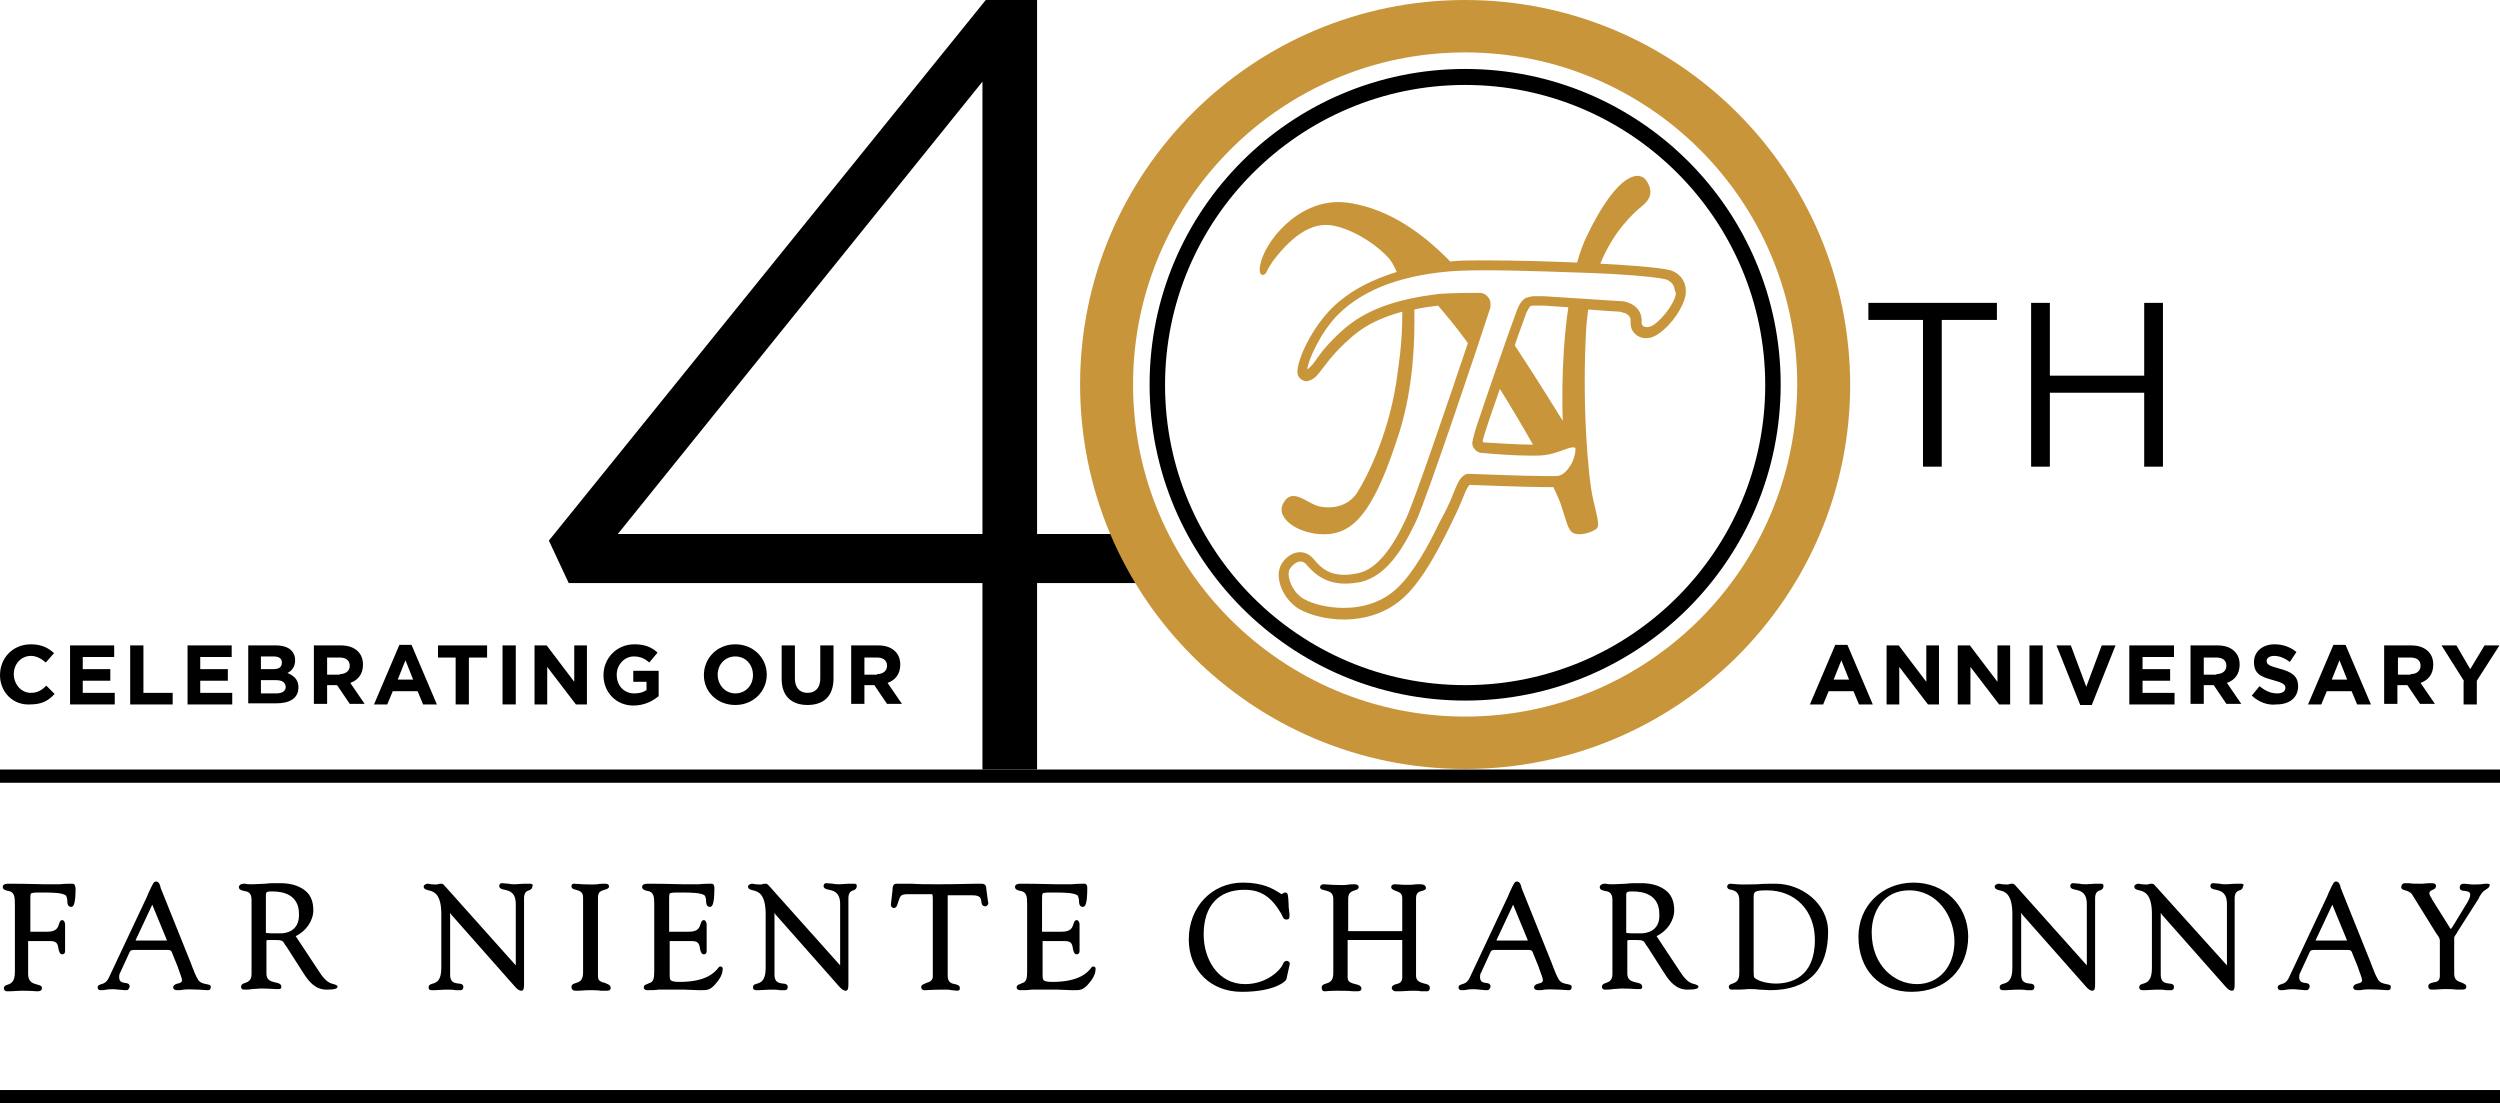
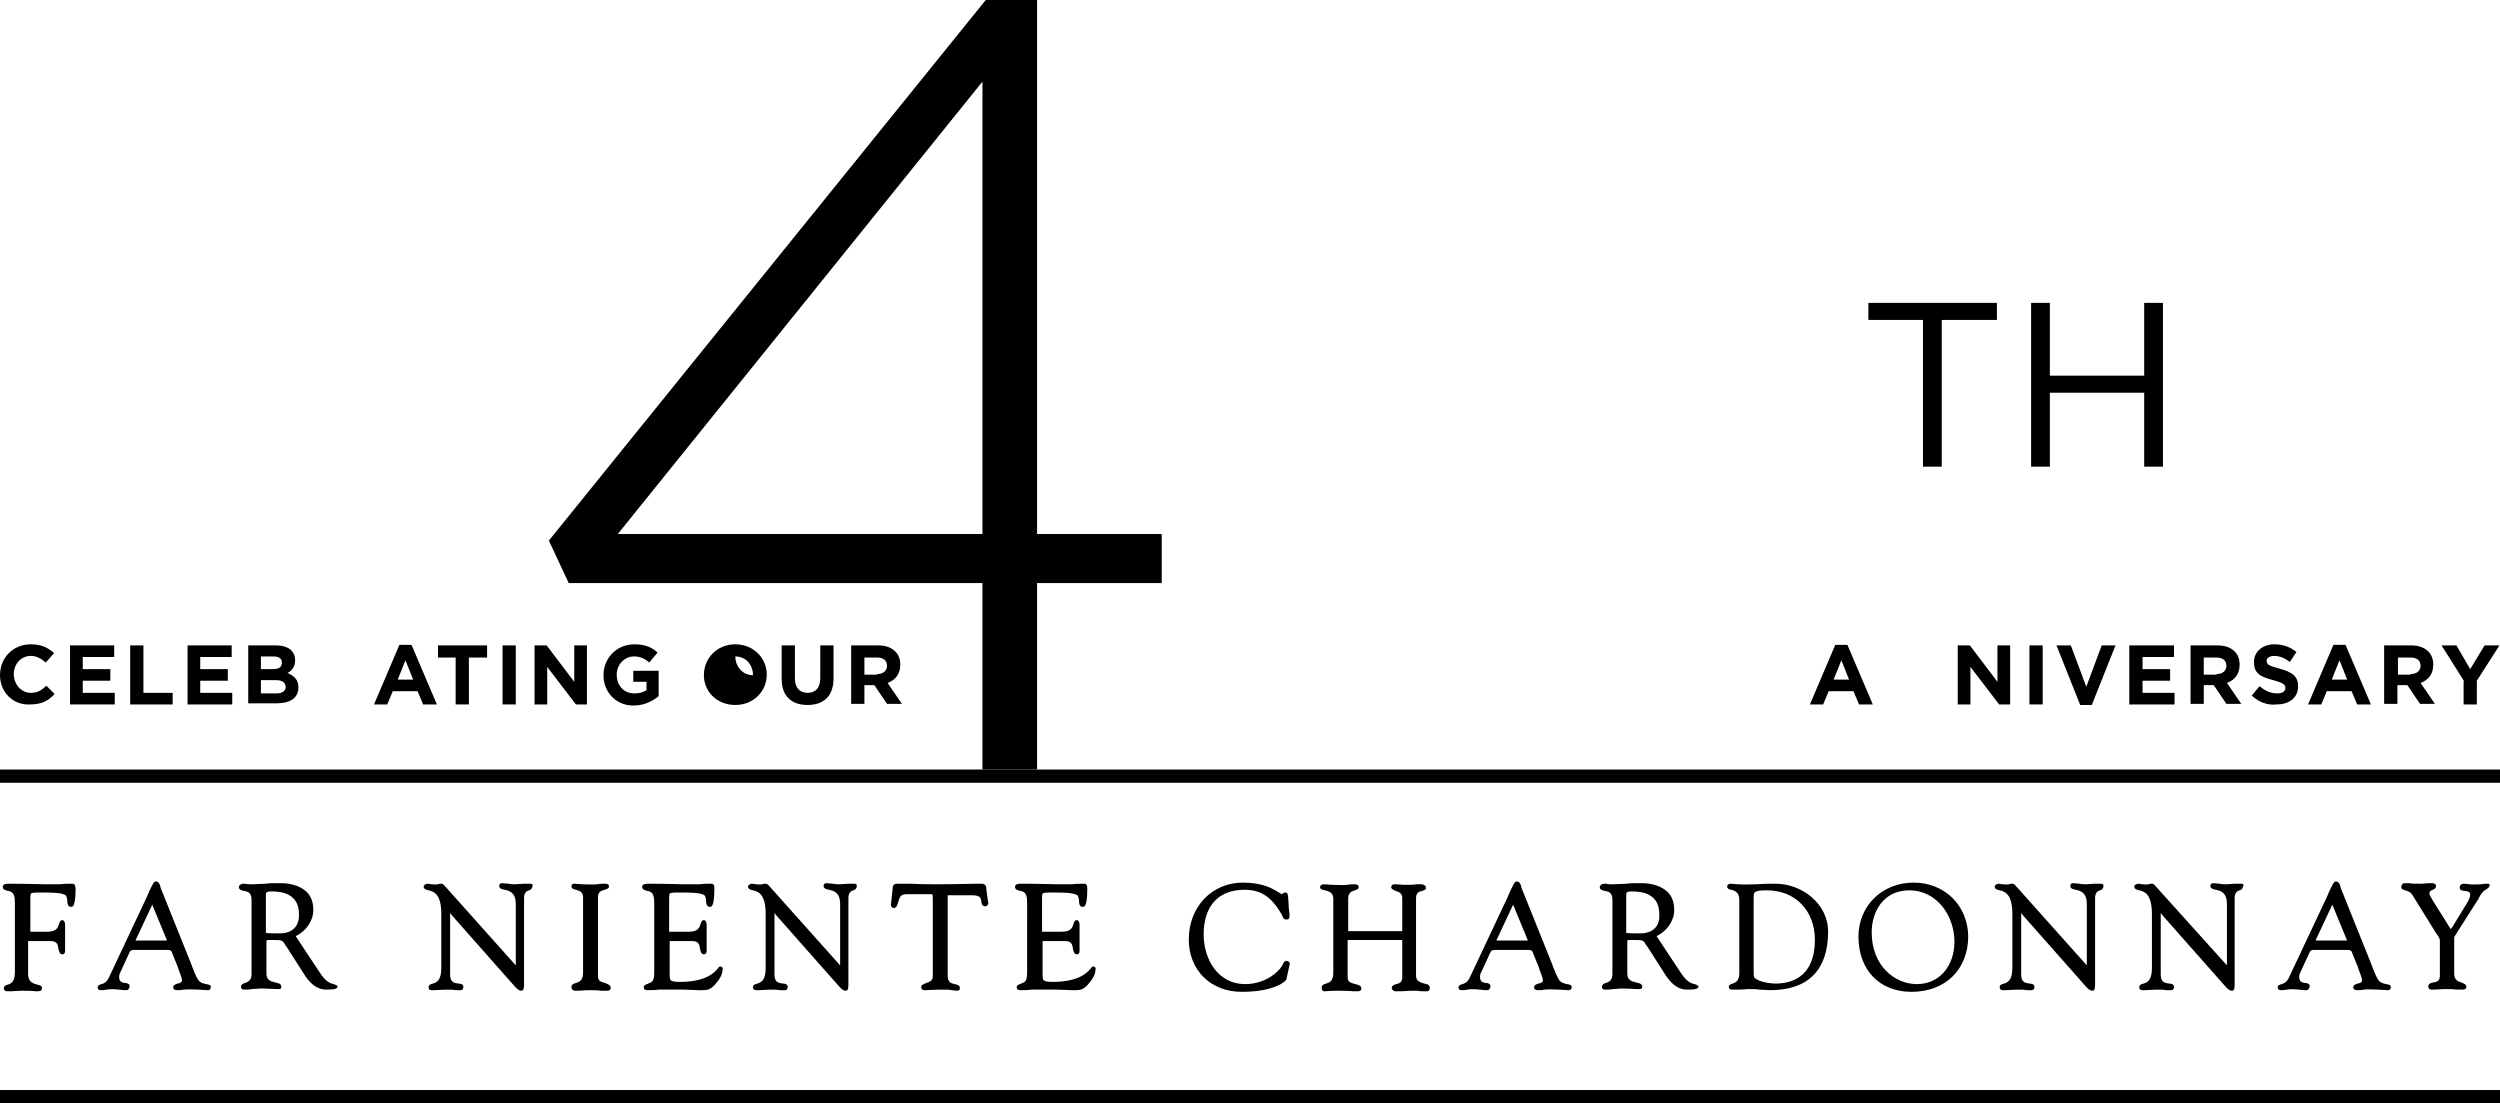
<svg xmlns="http://www.w3.org/2000/svg" version="1.1" id="Layer_1" x="0px" y="0px" viewBox="0 0 453.2 200" style="enable-background:new 0 0 453.2 200;" xml:space="preserve">
  <style type="text/css">
	.st0{fill:#C8953A;}
</style>
  <g>
    <g>
      <path d="M178.1,105.7h-75l-3.6-7.7L178.7,0h9.3v96.8h22.6v8.9H188v33.8h-9.9V105.7z M178.1,96.8V14.8L112,96.8H178.1z" />
      <path d="M338.6,58h10v26.6h3.4V58h10v-3.1h-23.3V58z M388.7,54.9v13.2h-17.1V54.9h-3.4v29.7h3.4V71.2h17.1v13.4h3.4V54.9H388.7z" />
      <g>
-         <path class="st0" d="M265.6,0c-38.5,0-69.8,31.2-69.8,69.7c0,38.5,31.2,69.7,69.8,69.7c38.5,0,69.8-31.2,69.8-69.7     C335.3,31.2,304.1,0,265.6,0z M265.6,129.9c-33.2,0-60.2-26.9-60.2-60.2c0-33.2,26.9-60.2,60.2-60.2c33.2,0,60.2,26.9,60.2,60.2     C325.7,103,298.8,129.9,265.6,129.9z M302.4,48.9c-2.3-0.5-8.3-0.9-12.3-1.1c2.5-6.1,6.2-9.3,7.4-10.3c1.8-1.4,2.2-2.8,1-4.7     c-1.2-1.9-5.1-1.8-10.7,9.7c-0.8,1.6-1.4,3.3-1.9,5.1c-4.3-0.2-11.1-0.4-16.8-0.4c-2.4,0-4.5,0-6.2,0.2     c-4.7-4.8-10.7-9.4-18.2-10.6c-8.4-1.4-14.7,6.1-16,10.3c-1,3.2,0.5,3.1,0.9,2.2c0.2-0.5,0.7-1.3,1.1-1.9     c4.3-5.7,7.7-6.8,10.2-6.6c2.5,0.2,6.8,2,10.4,5.5c0.9,0.9,1.4,1.8,1.9,3c-4.2,1.3-8.3,3.2-11.7,6.5c-3.7,3.7-6.2,9.1-6.3,11.5     c0,0.3,0,0.7,0.3,1.1c0.3,0.4,0.8,0.7,1.4,0.7c1.4-0.2,2-1.2,3.4-3c2.2-3,5.2-5.4,5.2-5.4c2.3-1.9,5.1-3.2,8.7-4.2     c0.1,5.3-0.8,10.8-0.8,10.8c-1.3,10.8-5.5,19-7.3,21.9c-1.8,2.9-5.2,3.1-7.3,2.5c-2.1-0.7-4.7-3.4-6.2-0.4     c-1.5,2.9,3.5,6,8.5,5.5c5-0.6,8.4-5.3,12.6-18.5c2.6-8.3,2.8-17.1,2.7-22.2c1.3-0.3,2.7-0.5,4.3-0.7c1.8,2.1,3.6,4.3,5.4,6.8     c-3.6,10.7-9.7,28.6-11.2,31.8c-2.3,5-5.2,9.2-8.7,9.9c-0.9,0.2-1.8,0.3-2.5,0.3c-3.4,0-4.7-1.9-5.7-3c-0.6-0.7-1.5-1.1-2.3-1.1     c-1.3,0-2.5,0.8-3.3,2c-0.4,0.6-0.6,1.4-0.6,2.1c0,2.2,1.4,4.8,3.7,6.2c2,1.1,4.9,1.9,8.1,1.9h0c3.8,0,7.9-1.1,11.2-4.3     c3.1-3,5.7-7.9,7.8-12.1c0.9-1.8,1.9-3.9,2.5-5.4c0.7-1.9,1.1-2.4,1.3-2.6c3.1,0.1,10.2,0.4,14,0.4c0.5,0,0.8,0,1.2,0     c0.7,1.5,1.3,2.8,1.5,3.6c1.2,3.7,1.3,4.7,2.7,4.9c1.1,0.2,2.6-0.3,3.4-0.8c0.9-0.5,0.5-1.6-0.4-5.5c-0.9-3.8-2.1-17.6-1.2-31.7     c0.1-0.9,0.2-1.8,0.3-2.7c2.3,0.2,4.1,0.3,4.1,0.3l1.6,0.1c0,0,0.5,0.1,1.1,0.3c0.5,0.3,0.9,0.6,0.9,1.4c0,0.1,0,0.2,0,0.3     c0,0,0,0.1,0,0.2c0,1.3,1.1,2.6,2.8,2.6c0.5,0,1.1-0.1,1.6-0.4c2-1,4.7-4.1,5.5-7.1c0.1-0.3,0.1-0.6,0.1-0.9     C305.7,50.7,304.1,49.2,302.4,48.9z M303.8,53.3c-0.4,2.2-3.2,5.3-4.4,5.8c-0.4,0.2-0.7,0.2-0.9,0.2c-0.7,0-0.9-0.5-0.9-0.7     c0,0,0,0,0,0c0-0.2,0-0.3,0-0.5c0-1.6-1-2.6-1.9-3c-0.9-0.5-1.7-0.5-1.8-0.5l-1.6-0.1c0,0-7.8-0.5-12.4-0.8c-0.6,0-1.1,0-1.5,0     c-0.2,0-0.3,0-0.5,0c-0.4,0.1-1,0.1-1.6,0.5c-0.5,0.4-0.9,1-1.3,2c-1.7,4.6-5.4,15.3-7.3,21c-0.4,1.2-0.6,2.1-0.7,2.5     c0,0.2-0.1,0.4-0.1,0.5c-0.1,0.8,0.6,1.7,1.5,1.9l0.1,0l0.1,0c2,0.2,6,0.5,8.9,0.5c1,0,1.8,0,2.5-0.1c2.4-0.3,4.2-1.4,5.1-1.4     c0.2,0,0.3,0,0.5,0.1c0,0.1,0,0.2,0,0.3c0,0.7-0.3,2-1,3c-0.7,1.1-1.5,1.8-2.5,1.8c-0.4,0-1,0-1.7,0c-3.8,0-11.1-0.3-14.1-0.4     l-0.2,0l-0.1,0c-0.5,0.1-1.1,0.6-1.4,1.1c-0.4,0.6-0.7,1.4-1.2,2.6c-0.5,1.4-1.5,3.4-2.5,5.2c-2,4.2-4.6,8.9-7.4,11.6     c-2.8,2.8-6.5,3.8-9.9,3.8c-2.9,0-5.6-0.7-7.2-1.6c-1.7-0.9-2.8-3.1-2.8-4.5c0-0.5,0.1-0.8,0.3-1.1c0.6-0.8,1.3-1.2,1.8-1.2h0     c0.4,0,0.7,0.1,1,0.4c0.9,1,2.9,3.6,7.1,3.6c0.9,0,1.8-0.1,2.9-0.3c4.6-1.1,7.6-5.9,10-11c2-4.3,11.4-32.3,13.5-38.8l0-0.1l0-0.1     c0-0.1,0-0.2,0-0.3c0.1-1.1-0.9-2-1.7-2.1l-0.1,0l-0.1,0c-0.5,0-1,0-1.6,0c-2.3,0-5,0.1-6,0.2c-7.2,0.9-12.4,2.6-16.4,5.8     c0,0-3.2,2.5-5.5,5.8c-0.6,0.9-1.1,1.5-1.5,1.8c-0.1,0.1-0.2,0.2-0.3,0.3c0-1.4,2.4-6.9,5.7-10.1c5.1-5,12.4-6.9,19-7.6     c1.7-0.2,4.3-0.3,7.3-0.3c7.2,0,16.3,0.4,19.6,0.5c3.7,0.1,11,0.6,13.2,1.1c0.9,0.2,1.8,1,1.8,2.1     C303.8,52.9,303.8,53.1,303.8,53.3z M283.3,76.3c0,0-4.1-6.7-8.7-13.7c0.8-2.4,1.6-4.5,2.1-5.9c0.4-0.8,0.6-1.1,0.7-1.2     c0.1,0,0.2-0.1,0.7-0.1c0,0,0.1,0,0.3,0c0.3,0,0.8,0,1.4,0c1.3,0.1,2.9,0.2,4.5,0.3C282.8,66,283.3,76.3,283.3,76.3z M268.8,80.1     c0,0,0-0.1,0-0.2c0-0.2,0.3-1.2,0.7-2.4c0.6-1.9,1.5-4.4,2.4-7c2.3,3.7,4.3,7.1,6,10.1c-0.1,0-0.2,0-0.3,0     c-2.7,0-6.6-0.3-8.6-0.4C268.7,80.1,268.9,80.2,268.8,80.1z" />
-         <path d="M322.8,69.7c0-31.6-25.6-57.2-57.2-57.2c-31.6,0-57.2,25.6-57.2,57.2c0,31.6,25.6,57.3,57.2,57.3     C297.2,127,322.8,101.4,322.8,69.7z M265.6,124.2c-30.1,0-54.4-24.4-54.4-54.4c0-30,24.4-54.4,54.4-54.4     c30,0,54.4,24.4,54.4,54.4C320,99.8,295.6,124.2,265.6,124.2z" />
-       </g>
+         </g>
    </g>
    <g>
      <path d="M0,122.4L0,122.4c0-3.1,2.3-5.6,5.6-5.6c2,0,3.2,0.7,4.2,1.6l-1.5,1.7c-0.8-0.7-1.7-1.2-2.7-1.2c-1.8,0-3.1,1.5-3.1,3.3v0    c0,1.8,1.3,3.4,3.1,3.4c1.2,0,2-0.5,2.8-1.3l1.5,1.5c-1.1,1.2-2.3,1.9-4.4,1.9C2.3,127.9,0,125.4,0,122.4z" />
      <path d="M12.6,117h8.1v2.1h-5.7v2.2h5v2.1h-5v2.2h5.8v2.1h-8.1V117z" />
      <path d="M23.6,117H26v8.6h5.3v2.1h-7.7V117z" />
      <path d="M33.9,117H42v2.1h-5.7v2.2h5v2.1h-5v2.2h5.8v2.1h-8.1V117z" />
      <path d="M45,117h5c1.2,0,2.2,0.3,2.8,0.9c0.5,0.5,0.7,1.1,0.7,1.8v0c0,1.2-0.6,1.9-1.4,2.3c1.2,0.5,2,1.2,2,2.6v0    c0,2-1.6,2.9-4,2.9H45V117z M51.1,120.1c0-0.7-0.5-1.1-1.5-1.1h-2.3v2.3h2.2C50.5,121.3,51.1,121,51.1,120.1L51.1,120.1z     M50,123.3h-2.7v2.4h2.8c1,0,1.7-0.4,1.7-1.2v0C51.7,123.7,51.2,123.3,50,123.3z" />
-       <path d="M56.9,117h4.9c1.4,0,2.4,0.4,3.1,1.1c0.6,0.6,0.9,1.4,0.9,2.4v0c0,1.7-0.9,2.8-2.3,3.3l2.6,3.8h-2.7l-2.3-3.4h-1.8v3.4    h-2.4V117z M61.6,122.2c1.1,0,1.8-0.6,1.8-1.5v0c0-1-0.7-1.5-1.8-1.5h-2.3v3.1H61.6z" />
      <path d="M72.4,116.9h2.2l4.6,10.8h-2.5l-1-2.4h-4.5l-1,2.4h-2.4L72.4,116.9z M74.9,123.2l-1.4-3.5l-1.4,3.5H74.9z" />
      <path d="M82.7,119.2h-3.3V117h8.9v2.2h-3.3v8.5h-2.4V119.2z" />
      <path d="M91.1,117h2.4v10.7h-2.4V117z" />
      <path d="M96.9,117h2.2l5,6.6V117h2.3v10.7h-2l-5.2-6.8v6.8h-2.3V117z" />
      <path d="M109.4,122.4L109.4,122.4c0-3.1,2.4-5.6,5.6-5.6c1.9,0,3.1,0.5,4.2,1.5l-1.5,1.8c-0.8-0.7-1.6-1.1-2.8-1.1    c-1.7,0-3.1,1.5-3.1,3.3v0c0,2,1.3,3.4,3.2,3.4c0.9,0,1.6-0.2,2.2-0.6v-1.5h-2.4v-2h4.6v4.6c-1.1,0.9-2.6,1.7-4.6,1.7    C111.7,127.9,109.4,125.5,109.4,122.4z" />
-       <path d="M127.6,122.4L127.6,122.4c0-3.1,2.4-5.6,5.7-5.6s5.7,2.5,5.7,5.5v0c0,3-2.4,5.5-5.7,5.5S127.6,125.4,127.6,122.4z     M136.5,122.4L136.5,122.4c0-1.9-1.3-3.4-3.2-3.4c-1.9,0-3.2,1.5-3.2,3.3v0c0,1.8,1.3,3.4,3.2,3.4S136.5,124.2,136.5,122.4z" />
+       <path d="M127.6,122.4L127.6,122.4c0-3.1,2.4-5.6,5.7-5.6s5.7,2.5,5.7,5.5v0c0,3-2.4,5.5-5.7,5.5S127.6,125.4,127.6,122.4z     M136.5,122.4L136.5,122.4c0-1.9-1.3-3.4-3.2-3.4v0c0,1.8,1.3,3.4,3.2,3.4S136.5,124.2,136.5,122.4z" />
      <path d="M141.7,123.1V117h2.4v6c0,1.7,0.9,2.6,2.3,2.6c1.4,0,2.3-0.9,2.3-2.6V117h2.4v6c0,3.2-1.8,4.8-4.7,4.8    C143.5,127.8,141.7,126.2,141.7,123.1z" />
      <path d="M154.3,117h4.9c1.4,0,2.4,0.4,3.1,1.1c0.6,0.6,0.9,1.4,0.9,2.4v0c0,1.7-0.9,2.8-2.3,3.3l2.6,3.8h-2.7l-2.3-3.4h-1.8v3.4    h-2.4V117z M159,122.2c1.1,0,1.8-0.6,1.8-1.5v0c0-1-0.7-1.5-1.8-1.5h-2.3v3.1H159z" />
    </g>
    <g>
      <path d="M332.7,116.9h2.2l4.6,10.8H337l-1-2.4h-4.5l-1,2.4h-2.4L332.7,116.9z M335.2,123.2l-1.4-3.5l-1.4,3.5H335.2z" />
-       <path d="M342,117h2.2l5,6.6V117h2.3v10.7h-2l-5.2-6.8v6.8H342V117z" />
      <path d="M354.9,117h2.2l5,6.6V117h2.3v10.7h-2l-5.2-6.8v6.8h-2.3V117z" />
      <path d="M367.9,117h2.4v10.7h-2.4V117z" />
      <path d="M372.8,117h2.6l2.8,7.5l2.8-7.5h2.5l-4.3,10.8h-2.1L372.8,117z" />
      <path d="M386,117h8.1v2.1h-5.7v2.2h5v2.1h-5v2.2h5.8v2.1H386V117z" />
      <path d="M397.1,117h4.9c1.4,0,2.4,0.4,3.1,1.1c0.6,0.6,0.9,1.4,0.9,2.4v0c0,1.7-0.9,2.8-2.3,3.3l2.6,3.8h-2.7l-2.3-3.4h-1.8v3.4    h-2.4V117z M401.8,122.2c1.1,0,1.8-0.6,1.8-1.5v0c0-1-0.7-1.5-1.8-1.5h-2.3v3.1H401.8z" />
      <path d="M408.2,126.1l1.4-1.7c1,0.8,2,1.3,3.2,1.3c1,0,1.5-0.4,1.5-1v0c0-0.6-0.4-0.9-2.2-1.4c-2.2-0.6-3.5-1.1-3.5-3.3v0    c0-1.9,1.6-3.2,3.7-3.2c1.6,0,2.9,0.5,4,1.4l-1.2,1.8c-0.9-0.7-1.9-1.1-2.8-1.1c-0.9,0-1.4,0.4-1.4,0.9v0c0,0.7,0.5,0.9,2.3,1.4    c2.2,0.6,3.4,1.3,3.4,3.2v0c0,2.1-1.6,3.3-3.9,3.3C411.1,127.9,409.5,127.3,408.2,126.1z" />
      <path d="M423,116.9h2.2l4.6,10.8h-2.5l-1-2.4h-4.5l-1,2.4h-2.4L423,116.9z M425.5,123.2l-1.4-3.5l-1.4,3.5H425.5z" />
      <path d="M432.2,117h4.9c1.4,0,2.4,0.4,3.1,1.1c0.6,0.6,0.9,1.4,0.9,2.4v0c0,1.7-0.9,2.8-2.3,3.3l2.6,3.8h-2.7l-2.3-3.4h-1.8v3.4    h-2.4V117z M437,122.2c1.1,0,1.8-0.6,1.8-1.5v0c0-1-0.7-1.5-1.8-1.5h-2.3v3.1H437z" />
      <path d="M446.7,123.5l-4.1-6.5h2.7l2.5,4.3l2.6-4.3h2.7l-4.1,6.4v4.3h-2.4V123.5z" />
    </g>
    <path d="M96.1,160.2c-0.3,0-0.7,0-1.1,0c-0.5,0-1.1,0.1-1.6,0.1c-0.4,0-0.8,0-1.2-0.1c-0.4,0-0.8-0.1-1.2-0.1   c-0.3,0-0.5,0.2-0.5,0.5c0,0.5,0.5,0.6,1,0.7c0.9,0.2,2,0.5,2,2.6V175l-12.6-14.1c0,0-0.1-0.1-0.1-0.1c-0.2-0.2-0.4-0.6-0.8-0.6   c-0.2,0-0.4,0-0.6,0.1c-0.4,0.1-0.8,0-1.2,0c-0.2,0-0.4-0.1-0.7-0.1c-0.2,0-0.7,0.2-0.7,0.5c0,0.5,0.5,0.6,0.9,0.7   c0.9,0.2,2.3,0.6,2.3,4.3v9.8c0,2.3-0.9,2.6-1.5,2.8c-0.4,0.1-0.8,0.2-0.8,0.7c0,0.4,0.2,0.5,0.6,0.5c0.1,0,0.2,0,0.5,0   c0.5,0,1.4-0.1,2-0.1c0.8,0,1.3,0,1.8,0.1c0.3,0,0.6,0,0.9,0c0.3,0,0.5-0.2,0.5-0.6c0-0.5-0.5-0.6-0.9-0.6   c-0.7-0.1-1.5-0.2-1.5-1.6v-10.9c0-0.1,0-0.2,0-0.3c0.1,0.1,0.1,0.1,0.2,0.3c0,0,0.1,0.1,0.1,0.1l11.4,12.9   c0.5,0.6,0.9,0.8,1.2,0.8c0.5,0,0.5-0.6,0.5-1.4v-15.4c0-1,0.5-1.3,0.9-1.4c0.3-0.1,0.6-0.3,0.6-0.7   C96.7,160.4,96.5,160.2,96.1,160.2z M178.8,161.2c0-0.8-0.3-1-1-1c-0.1,0-0.4,0-0.8,0c-1.1,0-3.4,0.1-7,0.1c-1.9,0-3.4,0-4.7-0.1   c-1,0-1.9,0-2.8,0c-0.7,0-0.7,0.8-0.7,1.1l-0.3,2.7c0,0.3,0.2,0.6,0.5,0.6c0.5,0,0.6-0.4,0.7-0.7l0.1-0.3c0.4-1.3,0.5-1.5,1.9-1.5   l4.3,0c0,0,0.1,0.2,0.1,0.9l0,14c0,0.7-0.5,1-1.2,1.2c-0.4,0.2-0.9,0.3-0.9,0.7c0,0.4,0.2,0.6,0.6,0.6c0,0,0.1,0,0.2,0   c0.3,0,1.1-0.1,3.5-0.1c0.4,0,0.8,0,1.2,0.1c0.4,0,0.7,0.1,1,0.1c0.2,0,0.3-0.1,0.4-0.1c0.1-0.1,0.1-0.3,0.1-0.4   c0-0.5-0.5-0.6-0.9-0.7c-0.6-0.1-1.3-0.3-1.3-1.5v-13.6l0-0.4c0-0.3,0-0.6,0-0.6c0.1,0,0.3,0,0.5,0l4,0c1.5,0,1.5,0.6,1.6,1.1   c0,0.3,0.1,0.9,0.7,0.9c0.2,0,0.3-0.1,0.4-0.2c0.2-0.2,0.2-0.5,0.1-0.7L178.8,161.2z M109.7,178.2c-0.8-0.2-1.3-0.4-1.3-1.2v-14.3   c0-1.1,0.6-1.2,1.2-1.4c0.3-0.1,0.8-0.2,0.8-0.6c0-0.5-0.5-0.5-0.8-0.5c-0.4,0-0.8,0-1.3,0.1c-0.9,0.1-1.8,0-2.7,0   c-0.5,0-1-0.1-1.5-0.1c-0.5,0-0.5,0.3-0.5,0.5c0,0.4,0.4,0.5,0.8,0.6c0.6,0.2,1.3,0.3,1.3,1.4v13.6c0,1.5-0.7,1.7-1.3,1.9   c-0.3,0.1-0.8,0.2-0.8,0.7c0,0.6,0.4,0.7,0.8,0.7c0.1,0,0.3,0,0.5,0c0.4,0,1-0.1,2.1-0.1c0.7,0,1.3,0,1.9,0.1c0.4,0,0.8,0,1,0   c0.3,0,0.8,0,0.8-0.5C110.7,178.5,110.1,178.4,109.7,178.2z M130.6,175.2c-0.2,0-0.3,0.1-0.5,0.4c-0.6,0.7-2.1,2.4-6.9,2.4   c-0.9,0-1.4-0.1-1.6-0.3c-0.2-0.2-0.2-0.6-0.2-1.3l0-5.3l0-0.1c0-0.2,0-0.4,0-0.4c0,0,0.1,0,0.2,0h3.9c1.2,0,1.3,0.7,1.4,1.4   c0.1,0.4,0.2,1,0.7,1c0.3,0,0.5-0.2,0.5-0.6c0-0.4,0-0.7,0-1.1c0-0.3,0-0.7,0-1c0-0.4,0-0.8,0-1.3c0-0.5,0-0.9,0-1.4   c0-0.4-0.2-0.8-0.5-0.8c-0.4,0-0.5,0.4-0.6,0.7c-0.2,0.6-0.4,1.4-2.1,1.4h-2.9c-0.3,0-0.7,0-0.7,0c0,0,0-0.3,0-0.5v-5.2   c0-0.6,0-1,0.1-1.2c0.2-0.2,0.7-0.2,1.7-0.2l0.4,0l0.4,0c1.1,0,3.4,0,3.9,0.6c0.1,0.2,0.2,0.6,0.2,0.9c0,0.5,0.1,1.1,0.7,1.1   c0.4,0,0.8-0.4,0.8-3.4c0-0.7-0.3-0.8-0.5-0.8c-0.5,0-1.4,0-2.3,0.1c-0.7,0-1.3,0-1.5,0c-0.4,0-0.7,0-1.3,0c-1.1,0-2.8-0.1-6.3-0.1   c-0.5,0-1.2,0-1.2,0.6c0,0.5,0.6,0.6,0.9,0.7l0.1,0c1.1,0.2,1.2,1,1.2,2.4V176c0,1.2-0.1,1.8-0.6,2.1c-0.3,0.1-0.5,0.2-0.7,0.3   c-0.3,0.1-0.6,0.2-0.6,0.6c0,0.2,0.1,0.5,0.7,0.5c0.6,0,1.3,0,2-0.1c0.4,0,0.9,0,1.3,0c1.1,0,2.3,0,3.4,0c0.9,0,1.7,0.1,2.6,0.1   h0.2c0.1,0,0.1,0,0.2,0c1,0,1.6,0,2.5-1c0.9-1,1.4-1.9,1.4-2.8C131.1,175.5,130.9,175.2,130.6,175.2z M154.9,160.2   c-0.3,0-0.7,0-1.1,0c-0.5,0-1.1,0.1-1.6,0.1c-0.4,0-0.8,0-1.2-0.1c-0.4,0-0.8-0.1-1.2-0.1c-0.3,0-0.5,0.2-0.5,0.5   c0,0.5,0.5,0.6,1,0.7c0.9,0.2,2,0.5,2,2.6V175l-12.6-14.1c0,0-0.1-0.1-0.1-0.1c-0.2-0.2-0.4-0.6-0.8-0.6c-0.2,0-0.4,0-0.6,0.1   c-0.4,0.1-0.8,0-1.2,0c-0.2,0-0.4-0.1-0.7-0.1c-0.2,0-0.7,0.2-0.7,0.5c0,0.5,0.5,0.6,0.9,0.7c0.9,0.2,2.3,0.6,2.3,4.3v9.8   c0,2.3-0.9,2.6-1.5,2.8c-0.4,0.1-0.8,0.2-0.8,0.7c0,0.3,0.2,0.5,0.6,0.5c0.1,0,0.2,0,0.5,0c0.5,0,1.4-0.1,2-0.1   c0.8,0,1.3,0,1.8,0.1c0.3,0,0.6,0,0.9,0c0.3,0,0.5-0.2,0.5-0.6c0-0.5-0.5-0.6-0.9-0.6c-0.7-0.1-1.5-0.2-1.5-1.6v-10.9   c0-0.1,0-0.2,0-0.3c0.1,0.1,0.1,0.1,0.2,0.3c0,0,0.1,0.1,0.1,0.1l11.4,12.9c0.5,0.6,0.9,0.8,1.2,0.8c0.5,0,0.5-0.6,0.5-1.4v-15.4   c0-1,0.5-1.3,0.9-1.4c0.3-0.1,0.6-0.3,0.6-0.7C155.4,160.4,155.2,160.2,154.9,160.2z M346.9,160c-5.7,0-10,4.2-10,9.8   c0,6,3.8,10,9.6,10c6.2,0,10.3-4.1,10.3-10.1C356.7,164.1,352.5,160,346.9,160z M347.5,178.4c-4,0-8.2-3.3-8.2-9.4   c0-3.7,2.1-7.6,6.8-7.6c5.1,0,8.2,4.7,8.2,9.3C354.3,175.2,351.5,178.4,347.5,178.4z M37.4,178.4c-0.5-0.1-1.1-0.2-1.5-0.8   c-0.4-0.7-0.7-1.4-1-2.2c-0.1-0.3-0.2-0.5-0.3-0.8l-5.5-13.7c0,0,0-0.1,0-0.1c-0.1-0.4-0.3-1-0.8-1c-0.4,0-0.5,0.2-1.3,1.9   c-0.2,0.5-0.5,1.2-0.9,2l-6.4,13.6c-0.4,0.8-0.9,1-1.3,1.1c-0.3,0.1-0.7,0.2-0.7,0.6c0,0.3,0.2,0.5,0.5,0.5c0.3,0,0.7,0,1.1-0.1   c0.7-0.1,1.4-0.1,2.2,0c0.4,0,0.8,0.1,1.1,0.1l0.1,0c0,0,0.1,0,0.1,0c0.2,0,0.4,0,0.5-0.2c0.1-0.1,0.2-0.3,0.2-0.5   c0-0.5-0.5-0.6-0.8-0.6c-0.6-0.1-1.1-0.2-1.1-1.1c0-0.3,0.1-0.7,0.2-0.8l1.7-3.7c0.2-0.4,0.5-0.4,1-0.4h5.9c0.6,0,0.7,0.2,0.9,0.8   l0.9,2.2c0.1,0.2,0.1,0.4,0.2,0.6c0.2,0.6,0.6,1.5,0.6,1.9c0,0.3-0.2,0.5-0.8,0.6c-0.4,0.1-0.8,0.3-0.8,0.7c0,0.2,0.1,0.5,0.8,0.5   c0.4,0,0.7,0,1.1-0.1c0.9-0.1,1.8,0,2.7,0c0.5,0,1.1,0.1,1.6,0.1c0.2,0,0.6,0,0.6-0.5C38.3,178.5,37.8,178.5,37.4,178.4z M30,170.5   h-5.3c-0.1,0-0.1,0-0.1,0c0,0,0,0,0,0c0,0,0-0.1,0-0.1l3-6.4l2.6,6.3c0,0.1,0,0.1,0.1,0.2C30.2,170.5,30.2,170.5,30,170.5z    M60.5,178.4c-0.5-0.1-1.4-0.3-2.6-2.2l-4.3-6.5c1.9-0.9,3.2-2.8,3.2-4.7c0-1.4-0.4-2.6-1.3-3.4c-0.8-0.7-2.3-1.6-5.2-1.5l-0.1,0   c-0.7,0-1.4,0-2.1,0.1c-0.8,0-1.5,0.1-2.3,0.1c-0.8,0-1.1,0-1.3-0.1c-0.1,0-0.2,0-0.4,0c-0.4,0-0.8,0.3-0.8,0.6   c0,0.5,0.5,0.6,0.9,0.7c0.7,0.1,1.4,0.3,1.4,1.6v13.5c0,1.1-0.6,1.4-1.2,1.6c-0.4,0.1-0.7,0.3-0.7,0.7c0,0.3,0.2,0.5,0.5,0.5   c0.5,0,1,0,1.5-0.1c0.5,0,1-0.1,1.5-0.1c1.7,0,2.4,0.1,2.8,0.1c0.1,0,0.2,0,0.3,0l0.1,0c0,0,0.1,0,0.1,0c0.1,0,0.3,0,0.4-0.1   c0.1-0.1,0.1-0.2,0.1-0.3c0-0.6-0.6-0.7-1.1-0.8c-0.8-0.2-1.6-0.4-1.6-1.6v-5.6c0,0,0-0.1,0-0.1c0-0.1,0-0.2,0-0.3   c0,0,0.1-0.1,0.4-0.1l0.4,0c2.1,0,2.1,0,2.6,0.9c0.1,0.1,0.2,0.3,0.3,0.4l3,4.7c1,1.6,2.2,3,4.2,3c1.6,0,2-0.2,2-0.6   C61.1,178.6,60.8,178.5,60.5,178.4z M50.9,169.2c-0.2,0-0.4,0-0.7,0c-0.7,0-1.8,0-2-0.1v-6.7c0-0.3,0-0.5,0.1-0.6   c0.2-0.2,0.5-0.2,1-0.2l0.1,0c1.8,0,4.8,0.5,4.8,4.1C54.3,168.9,51.7,169.2,50.9,169.2z M451,160.2c-0.4,0-0.8,0-1.2,0.1   c-0.7,0-1.4,0.1-2.1,0c-0.3,0-0.7-0.1-1-0.1c-0.7,0-0.8,0.4-0.8,0.7c0,0.5,0.5,0.6,0.9,0.6c0.7,0.1,1,0.2,1,0.7   c0,0.5-0.3,0.9-0.4,1.2l-2.8,4.6c-0.2,0.3-0.3,0.4-0.3,0.4c0,0-0.1,0-0.3-0.4l-3.2-5.1l0-0.1c-0.2-0.2-0.4-0.6-0.4-0.9   c0-0.3,0.2-0.4,0.6-0.6c0.3-0.1,0.6-0.3,0.6-0.7c0-0.2-0.1-0.5-0.8-0.5c-0.1,0-0.3,0-0.5,0c-0.4,0-0.8,0.1-1.4,0.1   c-1.1,0-1.7,0-2.2-0.1c-0.3,0-0.6,0-0.8,0c-0.3,0-0.6,0.3-0.6,0.7c0,0.4,0.4,0.5,0.7,0.6c0.4,0.1,1,0.3,1.3,0.8l4.4,7.1l0.1,0.1   c0.2,0.3,0.5,0.7,0.5,1.1v6.4c0,1-0.6,1.1-1.2,1.2c-0.4,0.1-0.9,0.2-0.9,0.7c0,0.6,0.5,0.6,0.7,0.6c0.1,0,0.2,0,0.4,0   c0.4,0,1.1-0.1,2-0.1c0.6,0,1.4,0,2,0.1c0.4,0,0.7,0,0.9,0c0.3,0,0.9,0,0.9-0.5c0-0.5-0.5-0.6-0.9-0.8c-0.6-0.2-1.3-0.4-1.3-1.6   v-6.5c0-0.2,0.1-0.3,0.3-0.6c0.1-0.1,0.2-0.3,0.3-0.5l3.7-5.8c0.1-0.1,0.2-0.3,0.2-0.4c0.3-0.5,0.6-1.1,1.2-1.4c0,0,0.1,0,0.1-0.1   c0.2-0.1,0.6-0.3,0.6-0.7C451.5,160.5,451.3,160.2,451,160.2z M13.1,160.2c-0.5,0-1.4,0-2.3,0.1c-0.7,0-1.3,0-1.5,0   c-0.4,0-0.7,0-1.3,0c-1.1,0-2.8-0.1-6.3-0.1c-0.5,0-1.2,0-1.2,0.6c0,0.5,0.6,0.6,0.9,0.7l0.1,0c1.1,0.2,1.2,1,1.2,2.4v12.3   c0,1.8-0.7,2.1-1.3,2.3c-0.3,0.1-0.7,0.2-0.7,0.7c0,0.2,0.2,0.5,0.5,0.5c0.2,0,0.4,0,0.7,0c0.5,0,1.2-0.1,2-0.1   c1.9,0,2.5,0.1,2.7,0.1c0.1,0,0.1,0,0.2,0c0.7,0,0.8-0.3,0.8-0.6c0-0.4-0.4-0.5-0.8-0.6c-0.7-0.2-1.7-0.4-1.7-1.9v-5.4   c0-0.1,0-0.1,0-0.2c0-0.1,0-0.3,0-0.4c0,0,0.1,0,0.2,0h3.9c1.2,0,1.3,0.7,1.4,1.4c0.1,0.4,0.2,1,0.7,1c0.3,0,0.5-0.2,0.5-0.6   c0-0.4,0-0.7,0-1.1c0-0.3,0-0.7,0-1c0-0.4,0-0.8,0-1.3c0-0.5,0-0.9,0-1.4c0-0.4-0.2-0.8-0.5-0.8c-0.4,0-0.5,0.4-0.6,0.7   c-0.2,0.6-0.4,1.4-2.1,1.4H6.2c-0.3,0-0.7,0-0.7,0c0,0,0-0.3,0-0.5v-5.2c0-0.6,0-1,0.1-1.2c0.2-0.2,0.8-0.2,1.7-0.2l0.4,0l0.4,0   c1.1,0,3.4,0,3.9,0.6c0.1,0.2,0.2,0.6,0.2,0.9c0,0.5,0.1,1.1,0.7,1.1c0.4,0,0.8-0.4,0.8-3.4C13.6,160.3,13.4,160.2,13.1,160.2z    M321.9,160.2c-1.2,0-2.3,0-3.3,0.1c-1.3,0-2.5,0.1-3.7,0c-0.4,0-0.8-0.1-1.2-0.1c-0.3,0-0.6,0.2-0.6,0.5c0,0.4,0.4,0.6,0.8,0.6   c0.6,0.2,1.4,0.4,1.4,1.9v13.2c0,1.5-0.7,1.7-1.2,1.9c-0.3,0.1-0.7,0.2-0.7,0.6c0,0.3,0.2,0.5,0.5,0.5c0.1,0,0.7,0,1.4,0   c0.7,0,1.5-0.1,1.6-0.1c0.7,0,1.4,0,2,0.1c0.7,0,1.4,0.1,2,0.1c6.9,0,10.5-3.7,10.5-10.6C331.4,163.7,326.5,160.2,321.9,160.2z    M321.9,178.3c-1.1,0-3.1-0.3-3.9-1.1c-0.1-0.2-0.1-1.2-0.1-1.5c0-0.1,0-0.2,0-0.3v-12.6c0-1.1,0-1.4,2.4-1.4c5.2,0,8.7,3.7,8.7,9   C329,177.3,324.5,178.3,321.9,178.3z M406.3,160.2c-0.3,0-0.7,0-1.1,0c-0.5,0-1.1,0.1-1.6,0.1c-0.4,0-0.8,0-1.2-0.1   c-0.4,0-0.8-0.1-1.2-0.1c-0.3,0-0.5,0.2-0.5,0.5c0,0.5,0.5,0.6,1,0.7c0.9,0.2,2,0.5,2,2.6V175L391,160.9c0,0-0.1-0.1-0.1-0.1   c-0.2-0.2-0.4-0.6-0.8-0.6c-0.2,0-0.4,0-0.6,0.1c-0.4,0.1-0.8,0-1.2,0c-0.2,0-0.4-0.1-0.7-0.1c-0.2,0-0.7,0.2-0.7,0.5   c0,0.5,0.5,0.6,0.9,0.7c0.9,0.2,2.3,0.6,2.3,4.3v9.8c0,2.3-0.9,2.6-1.5,2.8c-0.4,0.1-0.8,0.2-0.8,0.7c0,0.3,0.2,0.5,0.6,0.5   c0.1,0,0.2,0,0.5,0c0.5,0,1.4-0.1,2-0.1c0.8,0,1.3,0,1.8,0.1c0.3,0,0.6,0,0.9,0c0.3,0,0.5-0.2,0.5-0.6c0-0.5-0.5-0.6-0.9-0.6   c-0.7-0.1-1.5-0.2-1.5-1.6v-10.9c0-0.1,0-0.2,0-0.3c0.1,0.1,0.1,0.1,0.2,0.3c0,0,0.1,0.1,0.1,0.1l11.4,12.9   c0.5,0.6,0.9,0.8,1.2,0.8c0.5,0,0.5-0.6,0.5-1.4v-15.4c0-1,0.5-1.3,0.9-1.4c0.3-0.1,0.6-0.3,0.6-0.7   C406.9,160.4,406.6,160.2,406.3,160.2z M307.2,178.4c-0.5-0.1-1.4-0.3-2.6-2.2l-4.3-6.5c1.9-0.9,3.2-2.8,3.2-4.7   c0-1.4-0.4-2.6-1.3-3.4c-0.8-0.7-2.3-1.6-5.2-1.5l-0.1,0c-0.7,0-1.4,0-2.1,0.1c-0.8,0-1.5,0.1-2.3,0.1c-0.8,0-1.1,0-1.3-0.1   c-0.1,0-0.2,0-0.4,0c-0.4,0-0.8,0.3-0.8,0.6c0,0.5,0.5,0.6,0.9,0.7c0.7,0.1,1.4,0.3,1.4,1.6v13.5c0,1.1-0.6,1.4-1.2,1.6   c-0.4,0.1-0.7,0.3-0.7,0.7c0,0.3,0.2,0.5,0.5,0.5c0.5,0,1,0,1.5-0.1c0.5,0,1-0.1,1.5-0.1c1.7,0,2.4,0.1,2.8,0.1c0.1,0,0.2,0,0.3,0   l0.1,0c0,0,0.1,0,0.1,0c0.1,0,0.3,0,0.4-0.1c0.1-0.1,0.1-0.2,0.1-0.3c0-0.6-0.6-0.7-1.1-0.8c-0.8-0.2-1.6-0.4-1.6-1.6v-5.6   c0,0,0-0.1,0-0.1c0-0.1,0-0.2,0-0.3c0,0,0.1-0.1,0.4-0.1l0.4,0c2.1,0,2.1,0,2.6,0.9c0.1,0.1,0.2,0.3,0.3,0.4l3,4.7   c1,1.6,2.2,3,4.2,3c1.6,0,2-0.2,2-0.6C307.8,178.6,307.5,178.5,307.2,178.4z M297.5,169.2c-0.2,0-0.4,0-0.7,0c-0.7,0-1.8,0-2-0.1   v-6.7c0-0.3,0-0.5,0.1-0.6c0.2-0.2,0.5-0.2,1-0.2l0.1,0c1.8,0,4.8,0.5,4.8,4.1C301,168.9,298.3,169.2,297.5,169.2z M380.9,160.2   c-0.3,0-0.7,0-1.1,0c-0.5,0-1.1,0.1-1.6,0.1c-0.4,0-0.8,0-1.2-0.1c-0.4,0-0.8-0.1-1.2-0.1c-0.3,0-0.5,0.2-0.5,0.5   c0,0.5,0.5,0.6,1,0.7c0.9,0.2,2,0.5,2,2.6V175l-12.6-14.1c0,0-0.1-0.1-0.1-0.1c-0.2-0.2-0.4-0.6-0.8-0.6c-0.2,0-0.4,0-0.6,0.1   c-0.4,0.1-0.8,0-1.2,0c-0.2,0-0.4-0.1-0.7-0.1c-0.2,0-0.7,0.2-0.7,0.5c0,0.5,0.5,0.6,0.9,0.7c0.9,0.2,2.3,0.6,2.3,4.3v9.8   c0,2.3-0.9,2.6-1.5,2.8c-0.4,0.1-0.8,0.2-0.8,0.7c0,0.3,0.2,0.5,0.6,0.5c0.1,0,0.2,0,0.5,0c0.5,0,1.4-0.1,2-0.1   c0.8,0,1.3,0,1.8,0.1c0.3,0,0.6,0,0.9,0c0.3,0,0.5-0.2,0.5-0.6c0-0.5-0.5-0.6-0.9-0.6c-0.7-0.1-1.5-0.2-1.5-1.6v-10.9   c0-0.1,0-0.2,0-0.3c0.1,0.1,0.1,0.1,0.2,0.3c0,0,0.1,0.1,0.1,0.1l11.4,12.9c0.5,0.6,0.9,0.8,1.2,0.8c0.5,0,0.5-0.6,0.5-1.4v-15.4   c0-1,0.5-1.3,0.9-1.4c0.3-0.1,0.6-0.3,0.6-0.7C381.4,160.4,381.2,160.2,380.9,160.2z M232.6,174.7c-0.4,1.1-2.9,3.7-6.9,3.7   c-4.9,0-7.5-4.5-7.5-9c0-5.2,2.7-8.1,7.4-8.1c3,0,4.9,1.3,6.7,4.4c0,0,0,0.1,0.1,0.2c0.1,0.3,0.3,0.8,0.8,0.8   c0.2,0,0.3-0.1,0.4-0.1c0.2-0.2,0.2-0.7,0.1-1.4c0-0.3-0.1-0.6-0.1-1l0-0.3c-0.1-1.7-0.1-2.1-0.6-2.1c-0.2,0-0.4,0.1-0.5,0.2   c0,0-0.1,0.1-0.1,0.1c-0.1,0-0.4-0.2-0.7-0.4c-1-0.6-2.8-1.7-6.4-1.7c-5.6,0-9.8,4.4-9.8,10.3c0,5.6,4,9.5,9.6,9.5   c6.1,0,8.1-2,8.1-2.3l0.6-2.7c0-0.1,0-0.3-0.1-0.4C233.3,174,232.8,174.2,232.6,174.7z M258.2,178.3c-0.7-0.2-1.5-0.4-1.5-1.4   v-14.1c0-1,0.6-1.2,1.1-1.3c0.3-0.1,0.7-0.2,0.7-0.5c0-0.3-0.2-0.7-1-0.7c-0.2,0-0.4,0-0.7,0c-0.3,0-0.7,0.1-1.2,0.1   c-0.2,0-0.6,0-1,0c-0.6,0-1.2-0.1-1.7-0.1c-0.5,0-0.7,0.2-0.7,0.5c0,0.4,0.4,0.5,0.8,0.7c0.6,0.2,1.2,0.4,1.2,1.3l0,5.5   c0,0.3,0,0.4,0,0.5h-9.7c-0.1,0-0.1,0-0.1,0c0,0,0-0.1,0-0.2v-5.7c0-1.1,0.6-1.3,1.2-1.5c0.3-0.1,0.7-0.2,0.7-0.6   c0-0.2-0.1-0.5-0.8-0.5c-0.4,0-0.8,0-1.3,0.1c-0.9,0.1-1.8,0-2.7,0c-0.5,0-1-0.1-1.5-0.1c-0.6,0-0.7,0.4-0.7,0.5   c0,0.4,0.4,0.5,0.9,0.6c0.8,0.2,1.4,0.4,1.5,1.4v13.6c0,1.5-0.7,1.7-1.3,1.9c-0.3,0.1-0.8,0.2-0.8,0.7c0,0.6,0.3,0.7,0.5,0.7   c0,0,0.1,0,0.1,0c0.2,0,0.7-0.1,2.2-0.1c0.9,0,2.1,0,2.9,0.1c0.4,0,0.7,0,0.8,0c0.5,0,0.7-0.2,0.7-0.5c0-0.5-0.6-0.7-1.1-0.8   c-0.8-0.2-1.4-0.4-1.4-1.2v-6.6c0-0.1,0-0.2,0-0.2c0,0,0,0,0.1,0l9.8,0c0,0,0,0.1,0,0.1c0,0.1,0,0.2,0,0.3v6.4   c0,0.9-0.6,1.1-1.1,1.2c-0.4,0.1-0.8,0.3-0.8,0.7c0,0.2,0.1,0.3,0.2,0.4c0.1,0.1,0.3,0.2,0.5,0.2c0,0,0.1,0,0.1,0l0.1,0   c0.2,0,0.4,0,0.7,0c0.5,0,1.2-0.1,2.3-0.1c0.5,0,1,0,1.4,0.1c0.4,0,0.7,0,1.1,0c0.4,0,0.5-0.4,0.5-0.6   C259.2,178.5,258.7,178.4,258.2,178.3z M284.1,178.4c-0.5-0.1-1.1-0.2-1.5-0.8c-0.4-0.7-0.7-1.4-1-2.2c-0.1-0.3-0.2-0.5-0.3-0.8   l-5.5-13.7c0,0,0-0.1,0-0.1c-0.1-0.4-0.3-1-0.8-1c-0.4,0-0.5,0.2-1.3,1.9c-0.2,0.5-0.5,1.2-0.9,2l-6.4,13.6c-0.4,0.8-0.9,1-1.3,1.1   c-0.3,0.1-0.7,0.2-0.7,0.6c0,0.3,0.2,0.5,0.5,0.5c0.3,0,0.7,0,1.1-0.1c0.7-0.1,1.4-0.1,2.2,0c0.4,0,0.8,0.1,1.1,0.1l0.1,0   c0,0,0.1,0,0.1,0c0.2,0,0.4,0,0.5-0.2c0.1-0.1,0.2-0.3,0.2-0.5c0-0.5-0.5-0.6-0.8-0.6c-0.6-0.1-1.1-0.2-1.1-1.1   c0-0.3,0.1-0.7,0.2-0.8l1.7-3.7c0.2-0.4,0.5-0.4,1-0.4h5.9c0.6,0,0.7,0.2,0.9,0.8l0.9,2.2c0.1,0.2,0.1,0.4,0.2,0.6   c0.2,0.6,0.6,1.5,0.6,1.9c0,0.3-0.2,0.5-0.8,0.6c-0.4,0.1-0.8,0.3-0.8,0.7c0,0.2,0.1,0.5,0.8,0.5c0.4,0,0.7,0,1.1-0.1   c0.9-0.1,1.8,0,2.7,0c0.5,0,1.1,0.1,1.6,0.1c0.2,0,0.6,0,0.6-0.5C285,178.5,284.5,178.5,284.1,178.4z M276.7,170.5h-5.3   c-0.1,0-0.1,0-0.1,0c0,0,0,0,0,0c0,0,0-0.1,0-0.1l3-6.4l2.6,6.3c0,0.1,0,0.1,0.1,0.2C276.9,170.5,276.8,170.5,276.7,170.5z    M198.2,175.2c-0.2,0-0.3,0.1-0.5,0.4c-0.6,0.7-2.1,2.4-6.9,2.4c-0.9,0-1.4-0.1-1.6-0.3c-0.2-0.2-0.2-0.6-0.2-1.3l0-5.3l0-0.1   c0-0.2,0-0.4,0-0.4c0,0,0.1,0,0.2,0h3.9c1.2,0,1.3,0.7,1.4,1.4c0.1,0.4,0.2,1,0.7,1c0.3,0,0.5-0.2,0.5-0.6c0-0.4,0-0.7,0-1.1   c0-0.3,0-0.7,0-1c0-0.4,0-0.8,0-1.3c0-0.5,0-0.9,0-1.4c0-0.4-0.2-0.8-0.5-0.8c-0.4,0-0.5,0.4-0.6,0.7c-0.2,0.6-0.4,1.4-2.1,1.4   h-2.9c-0.3,0-0.7,0-0.7,0c0,0,0-0.3,0-0.5v-5.2c0-0.6,0-1,0.1-1.2c0.2-0.2,0.7-0.2,1.7-0.2l0.4,0l0.4,0c1.1,0,3.4,0,3.9,0.6   c0.1,0.2,0.2,0.6,0.2,0.9c0,0.5,0.1,1.1,0.7,1.1c0.4,0,0.8-0.4,0.8-3.4c0-0.7-0.3-0.8-0.5-0.8c-0.5,0-1.4,0-2.3,0.1   c-0.7,0-1.3,0-1.5,0c-0.4,0-0.7,0-1.3,0c-1.1,0-2.8-0.1-6.3-0.1c-0.5,0-1.2,0-1.2,0.6c0,0.5,0.6,0.6,0.9,0.7l0.1,0   c1.1,0.2,1.2,1,1.2,2.4V176c0,1.2-0.1,1.8-0.6,2.1c-0.3,0.1-0.5,0.2-0.7,0.3c-0.3,0.1-0.6,0.2-0.6,0.6c0,0.2,0.1,0.5,0.7,0.5   c0.6,0,1.3,0,2-0.1c0.4,0,0.9,0,1.3,0c1.1,0,2.3,0,3.4,0c0.9,0,1.7,0.1,2.6,0.1h0.2c0.1,0,0.1,0,0.2,0c1,0,1.6,0,2.5-1   c0.9-1,1.4-1.9,1.4-2.8C198.7,175.5,198.5,175.2,198.2,175.2z M432.6,178.4c-0.5-0.1-1.1-0.2-1.5-0.8c-0.4-0.7-0.7-1.4-1-2.2   c-0.1-0.3-0.2-0.5-0.3-0.8l-5.5-13.7c0,0,0-0.1,0-0.1c-0.1-0.4-0.3-1-0.8-1c-0.4,0-0.5,0.2-1.3,1.9c-0.2,0.5-0.5,1.2-0.9,2   l-6.4,13.6c-0.4,0.8-0.9,1-1.3,1.1c-0.3,0.1-0.7,0.2-0.7,0.6c0,0.3,0.2,0.5,0.5,0.5c0.3,0,0.7,0,1.1-0.1c0.7-0.1,1.4-0.1,2.2,0   c0.4,0,0.8,0.1,1.1,0.1l0.1,0c0,0,0.1,0,0.1,0c0.2,0,0.4,0,0.5-0.2c0.1-0.1,0.2-0.3,0.2-0.5c0-0.5-0.5-0.6-0.8-0.6   c-0.6-0.1-1.1-0.2-1.1-1.1c0-0.3,0.1-0.7,0.2-0.8l1.7-3.7c0.2-0.4,0.5-0.4,1-0.4h5.9c0.6,0,0.7,0.2,0.9,0.8l0.9,2.2   c0.1,0.2,0.1,0.4,0.2,0.6c0.2,0.6,0.6,1.5,0.6,1.9c0,0.3-0.2,0.5-0.8,0.6c-0.4,0.1-0.8,0.3-0.8,0.7c0,0.2,0.1,0.5,0.8,0.5   c0.4,0,0.7,0,1.1-0.1c0.9-0.1,1.8,0,2.7,0c0.5,0,1.1,0.1,1.6,0.1c0.2,0,0.6,0,0.6-0.5C433.5,178.5,433,178.5,432.6,178.4z    M425.2,170.5h-5.3c-0.1,0-0.1,0-0.1,0c0,0,0,0,0,0c0,0,0-0.1,0-0.1l3-6.4l2.6,6.3c0,0.1,0,0.1,0.1,0.2   C425.4,170.5,425.3,170.5,425.2,170.5z" />
    <path d="M0,200h453.2v-2.4H0V200z M0,139.5v2.4h453.2v-2.4H0z" />
  </g>
</svg>